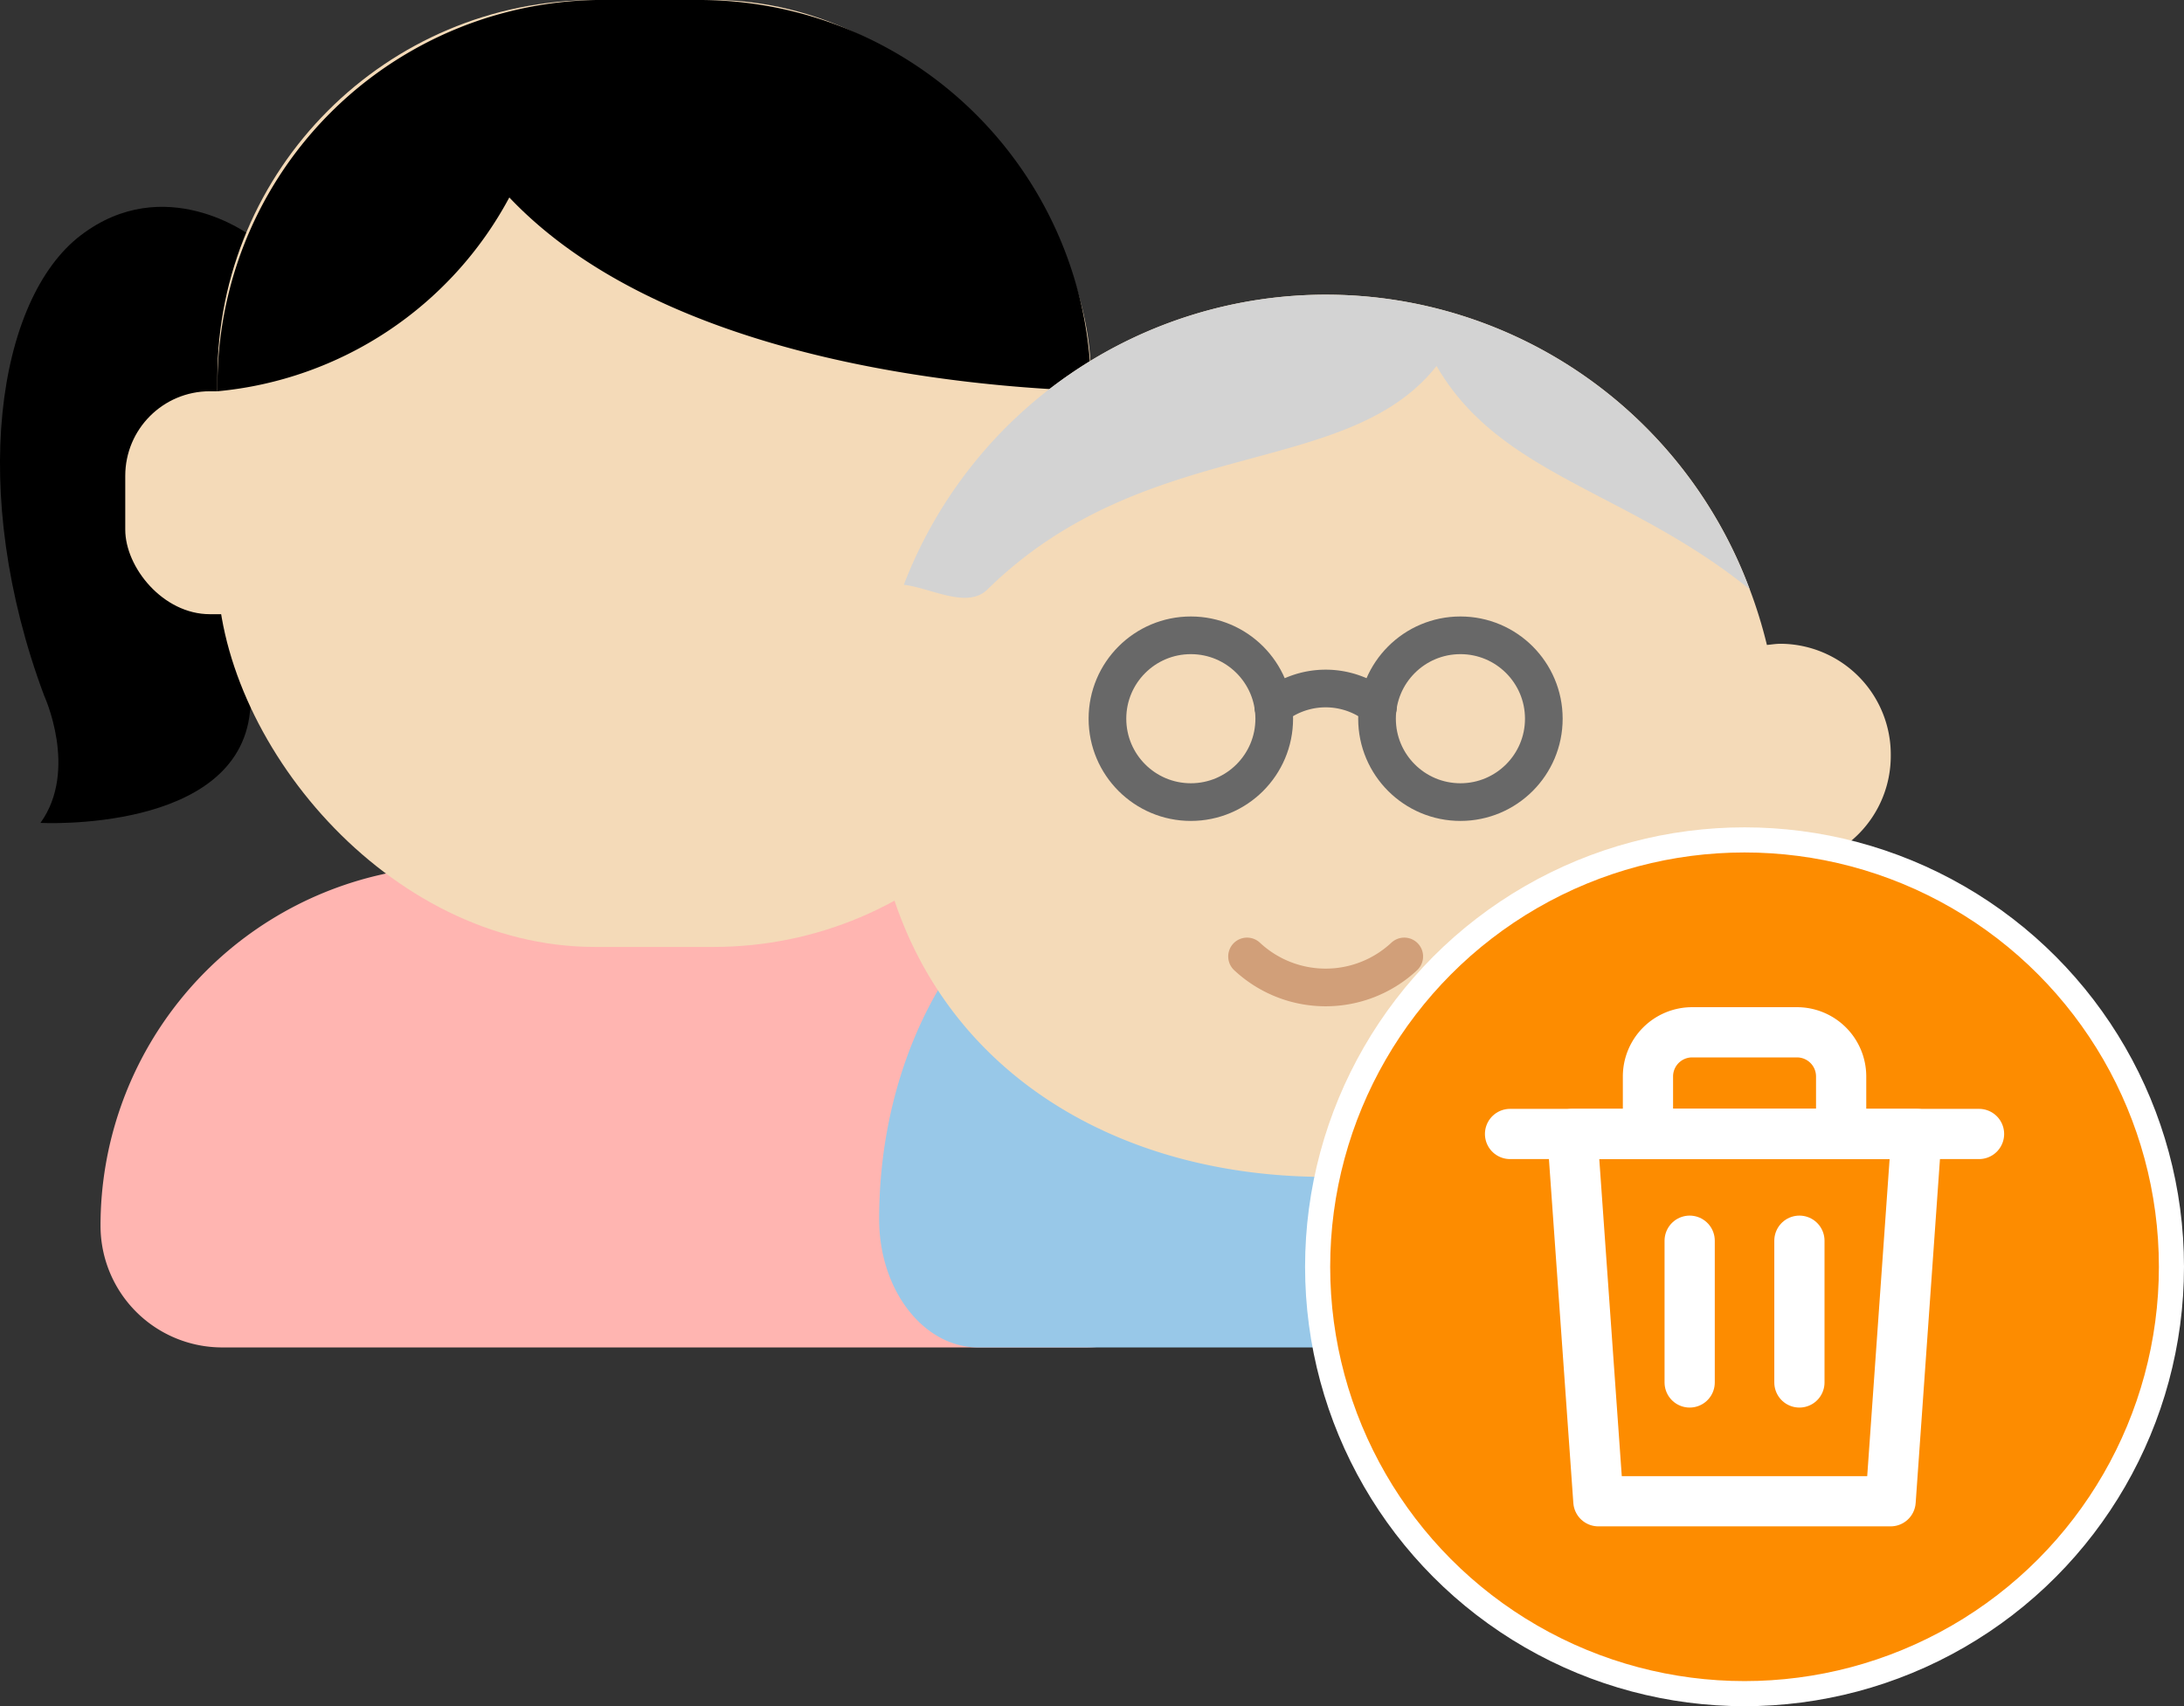
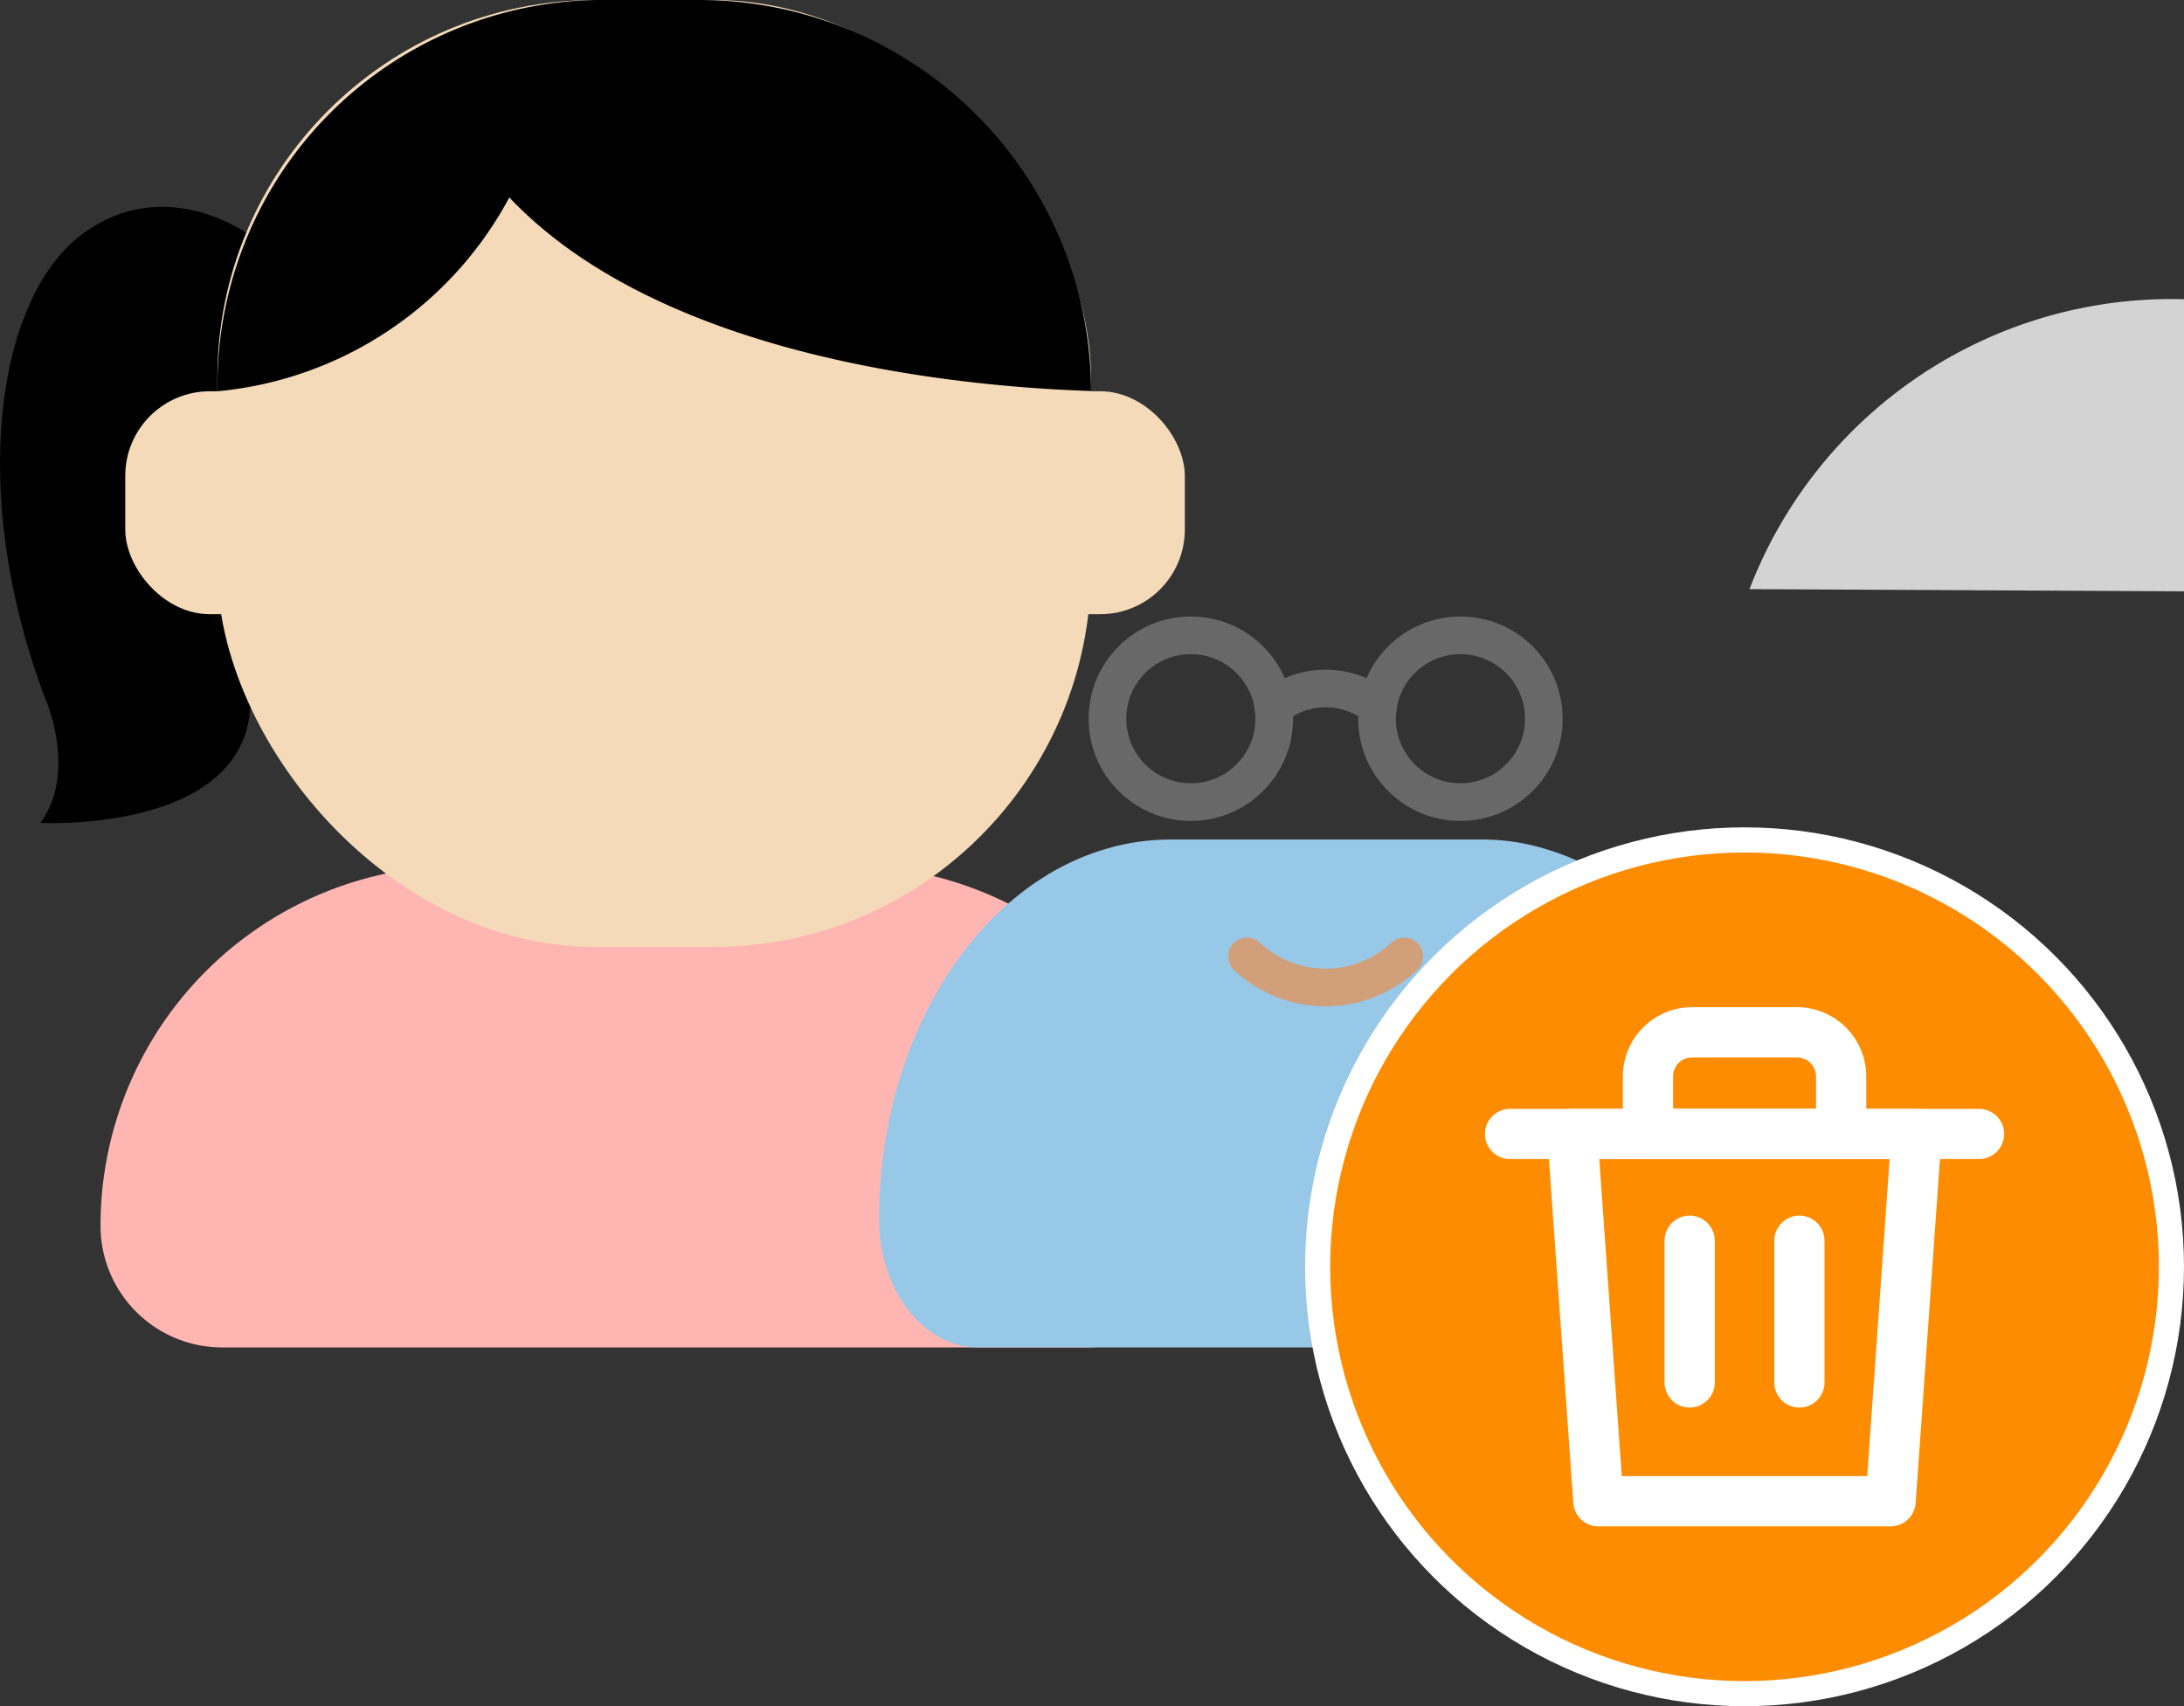
<svg xmlns="http://www.w3.org/2000/svg" width="86.97" height="67.949" viewBox="0 0 86.97 67.949">
  <rect x="0" y="0" width="86.97" height="67.949" fill="#333333" stroke="none" />
  <g id="Group_5302" data-name="Group 5302" transform="translate(-168 -97)">
    <g id="Group_5300" data-name="Group 5300" transform="translate(5608 20171)">
      <g id="Group_3634" data-name="Group 3634" transform="translate(-5440 -20074)">
        <path id="Path_3010" data-name="Path 3010" d="M1055.589,1404.844h0a4.845,4.845,0,0,0,4.845,4.845h34.41a4.845,4.845,0,0,0,4.845-4.845h0a14.38,14.38,0,0,0-14.358-14.347h-15.395a13.558,13.558,0,0,0-3.133.353A14.331,14.331,0,0,0,1055.589,1404.844Z" transform="translate(-1051.586 -1356.028)" fill="#ffb5b1" />
        <path id="Path_3011" data-name="Path 3011" d="M1061.685,1366.344s-3.394-2.55-6.738,0-4.487,10.22-1.462,18.326c0,0,1.375,2.968-.144,5.076,0,0,7.857.414,8.344-4.43,0,0,2.742-12.438,0-18.973" transform="translate(-1051.73 -1356.974)" />
        <rect id="Rectangle_2707" data-name="Rectangle 2707" width="7.334" height="8.878" rx="3.368" transform="translate(47.181 24.46) rotate(180)" fill="#f4dab8" />
        <rect id="Rectangle_2708" data-name="Rectangle 2708" width="7.334" height="8.878" rx="3.368" transform="translate(12.322 24.46) rotate(180)" fill="#f4dab8" />
        <rect id="Rectangle_2709" data-name="Rectangle 2709" width="34.789" height="37.712" rx="15.044" transform="translate(43.445 37.712) rotate(-180)" fill="#f4dab8" />
        <path id="Path_3012" data-name="Path 3012" d="M1071.7,1365.134c6.172,6.515,18.31,7.552,23.165,7.708a15.6,15.6,0,0,0-15.6-15.571h-3.579a15.351,15.351,0,0,0-15.607,15.582A14.73,14.73,0,0,0,1071.7,1365.134Z" transform="translate(-1051.418 -1357.271)" />
      </g>
      <path id="Path_3013" data-name="Path 3013" d="M1121.036,1404.62h0c0,2.82-1.771,5.106-3.955,5.106H1089.43c-2.184,0-3.953-2.286-3.953-5.106h0c0-7.217,3.873-13.253,9.042-14.751a9,9,0,0,1,2.535-.371h12.413a8.507,8.507,0,0,1,2.526.371C1117.172,1391.367,1121.036,1397.4,1121.036,1404.62Z" transform="translate(-6490.468 -21430.064)" fill="#98c8e8" />
-       <path id="Path_3014" data-name="Path 3014" d="M1125.931,1386.925a4.41,4.41,0,0,1-4.383,4.437c-.2,0-.366-.031-.55-.047-1.94,8.008-9.056,12.4-17.579,12.4-8.507,0-15.623-4.39-17.563-12.4-.183.016-.352.047-.55.047a4.437,4.437,0,0,1,0-8.874c.2,0,.366.031.55.047a16.222,16.222,0,0,1,.779-2.4,18,18,0,0,1,33.676.17,18.832,18.832,0,0,1,.688,2.226c.184-.016.351-.047.55-.047A4.41,4.41,0,0,1,1125.931,1386.925Z" transform="translate(-6490.638 -21430.846)" fill="#f4dab8" />
-       <path id="Path_3015" data-name="Path 3015" d="M1120.1,1380.308c-4.881-3.942-9.927-4.513-12.462-8.887-3.589,4.545-11.565,2.7-17.885,8.9-.806.791-2.245-.061-3.329-.186a18,18,0,0,1,33.676.17Z" transform="translate(-6490.432 -21430.846)" fill="#d3d3d3" />
+       <path id="Path_3015" data-name="Path 3015" d="M1120.1,1380.308a18,18,0,0,1,33.676.17Z" transform="translate(-6490.432 -21430.846)" fill="#d3d3d3" />
      <path id="Path_3016" data-name="Path 3016" d="M1105.859,1393.986a4.584,4.584,0,0,1-6.26,0" transform="translate(-6489.94 -21429.896)" fill="none" stroke="#d19f79" stroke-linecap="round" stroke-linejoin="round" stroke-width="1.5" />
      <g id="Group_3636" data-name="Group 3636" transform="translate(-5395.9 -20048.699)">
        <g id="Group_3635" data-name="Group 3635">
          <circle id="Ellipse_911" data-name="Ellipse 911" cx="3.321" cy="3.321" r="3.321" fill="none" stroke="#686868" stroke-linecap="round" stroke-linejoin="round" stroke-width="1.5" />
          <circle id="Ellipse_912" data-name="Ellipse 912" cx="3.321" cy="3.321" r="3.321" transform="translate(10.735)" fill="none" stroke="#686868" stroke-linecap="round" stroke-linejoin="round" stroke-width="1.5" />
        </g>
        <path id="Path_3017" data-name="Path 3017" d="M1100.607,1384.437a3.319,3.319,0,0,1,4.17,0" transform="translate(-1094.002 -1381.582)" fill="none" stroke="#686868" stroke-linecap="round" stroke-linejoin="round" stroke-width="1.5" />
      </g>
      <circle id="Ellipse_891" data-name="Ellipse 891" cx="17" cy="17" r="17" transform="translate(-5387.53 -20040.551)" fill="#fd8c00" stroke="#fff" stroke-miterlimit="10" stroke-width="1" />
      <g id="Group_3326" data-name="Group 3326" transform="translate(-6670.75 -20734.254)">
        <g id="Group_3325" data-name="Group 3325">
          <line id="Line_813" data-name="Line 813" y2="5.645" transform="translate(1298.035 709.665)" fill="none" stroke="#fff" stroke-linecap="round" stroke-linejoin="round" stroke-width="2" />
          <line id="Line_814" data-name="Line 814" y2="5.645" transform="translate(1302.405 709.665)" fill="none" stroke="#fff" stroke-linecap="round" stroke-linejoin="round" stroke-width="2" />
        </g>
        <path id="Path_2625" data-name="Path 2625" d="M1306.037,720.041H1294.4l-1.038-14.627h13.708Z" fill="none" stroke="#fff" stroke-linecap="round" stroke-linejoin="round" stroke-width="2" />
        <line id="Line_815" data-name="Line 815" x2="18.676" transform="translate(1290.882 705.414)" fill="none" stroke="#fff" stroke-linecap="round" stroke-linejoin="round" stroke-width="2" />
        <path id="Rectangle_2534" data-name="Rectangle 2534" d="M1.759,0H5.935A1.759,1.759,0,0,1,7.693,1.759v2.29a0,0,0,0,1,0,0H0a0,0,0,0,1,0,0V1.759A1.759,1.759,0,0,1,1.759,0Z" transform="translate(1296.374 701.365)" fill="none" stroke="#fff" stroke-linecap="round" stroke-linejoin="round" stroke-width="2" />
      </g>
    </g>
  </g>
</svg>